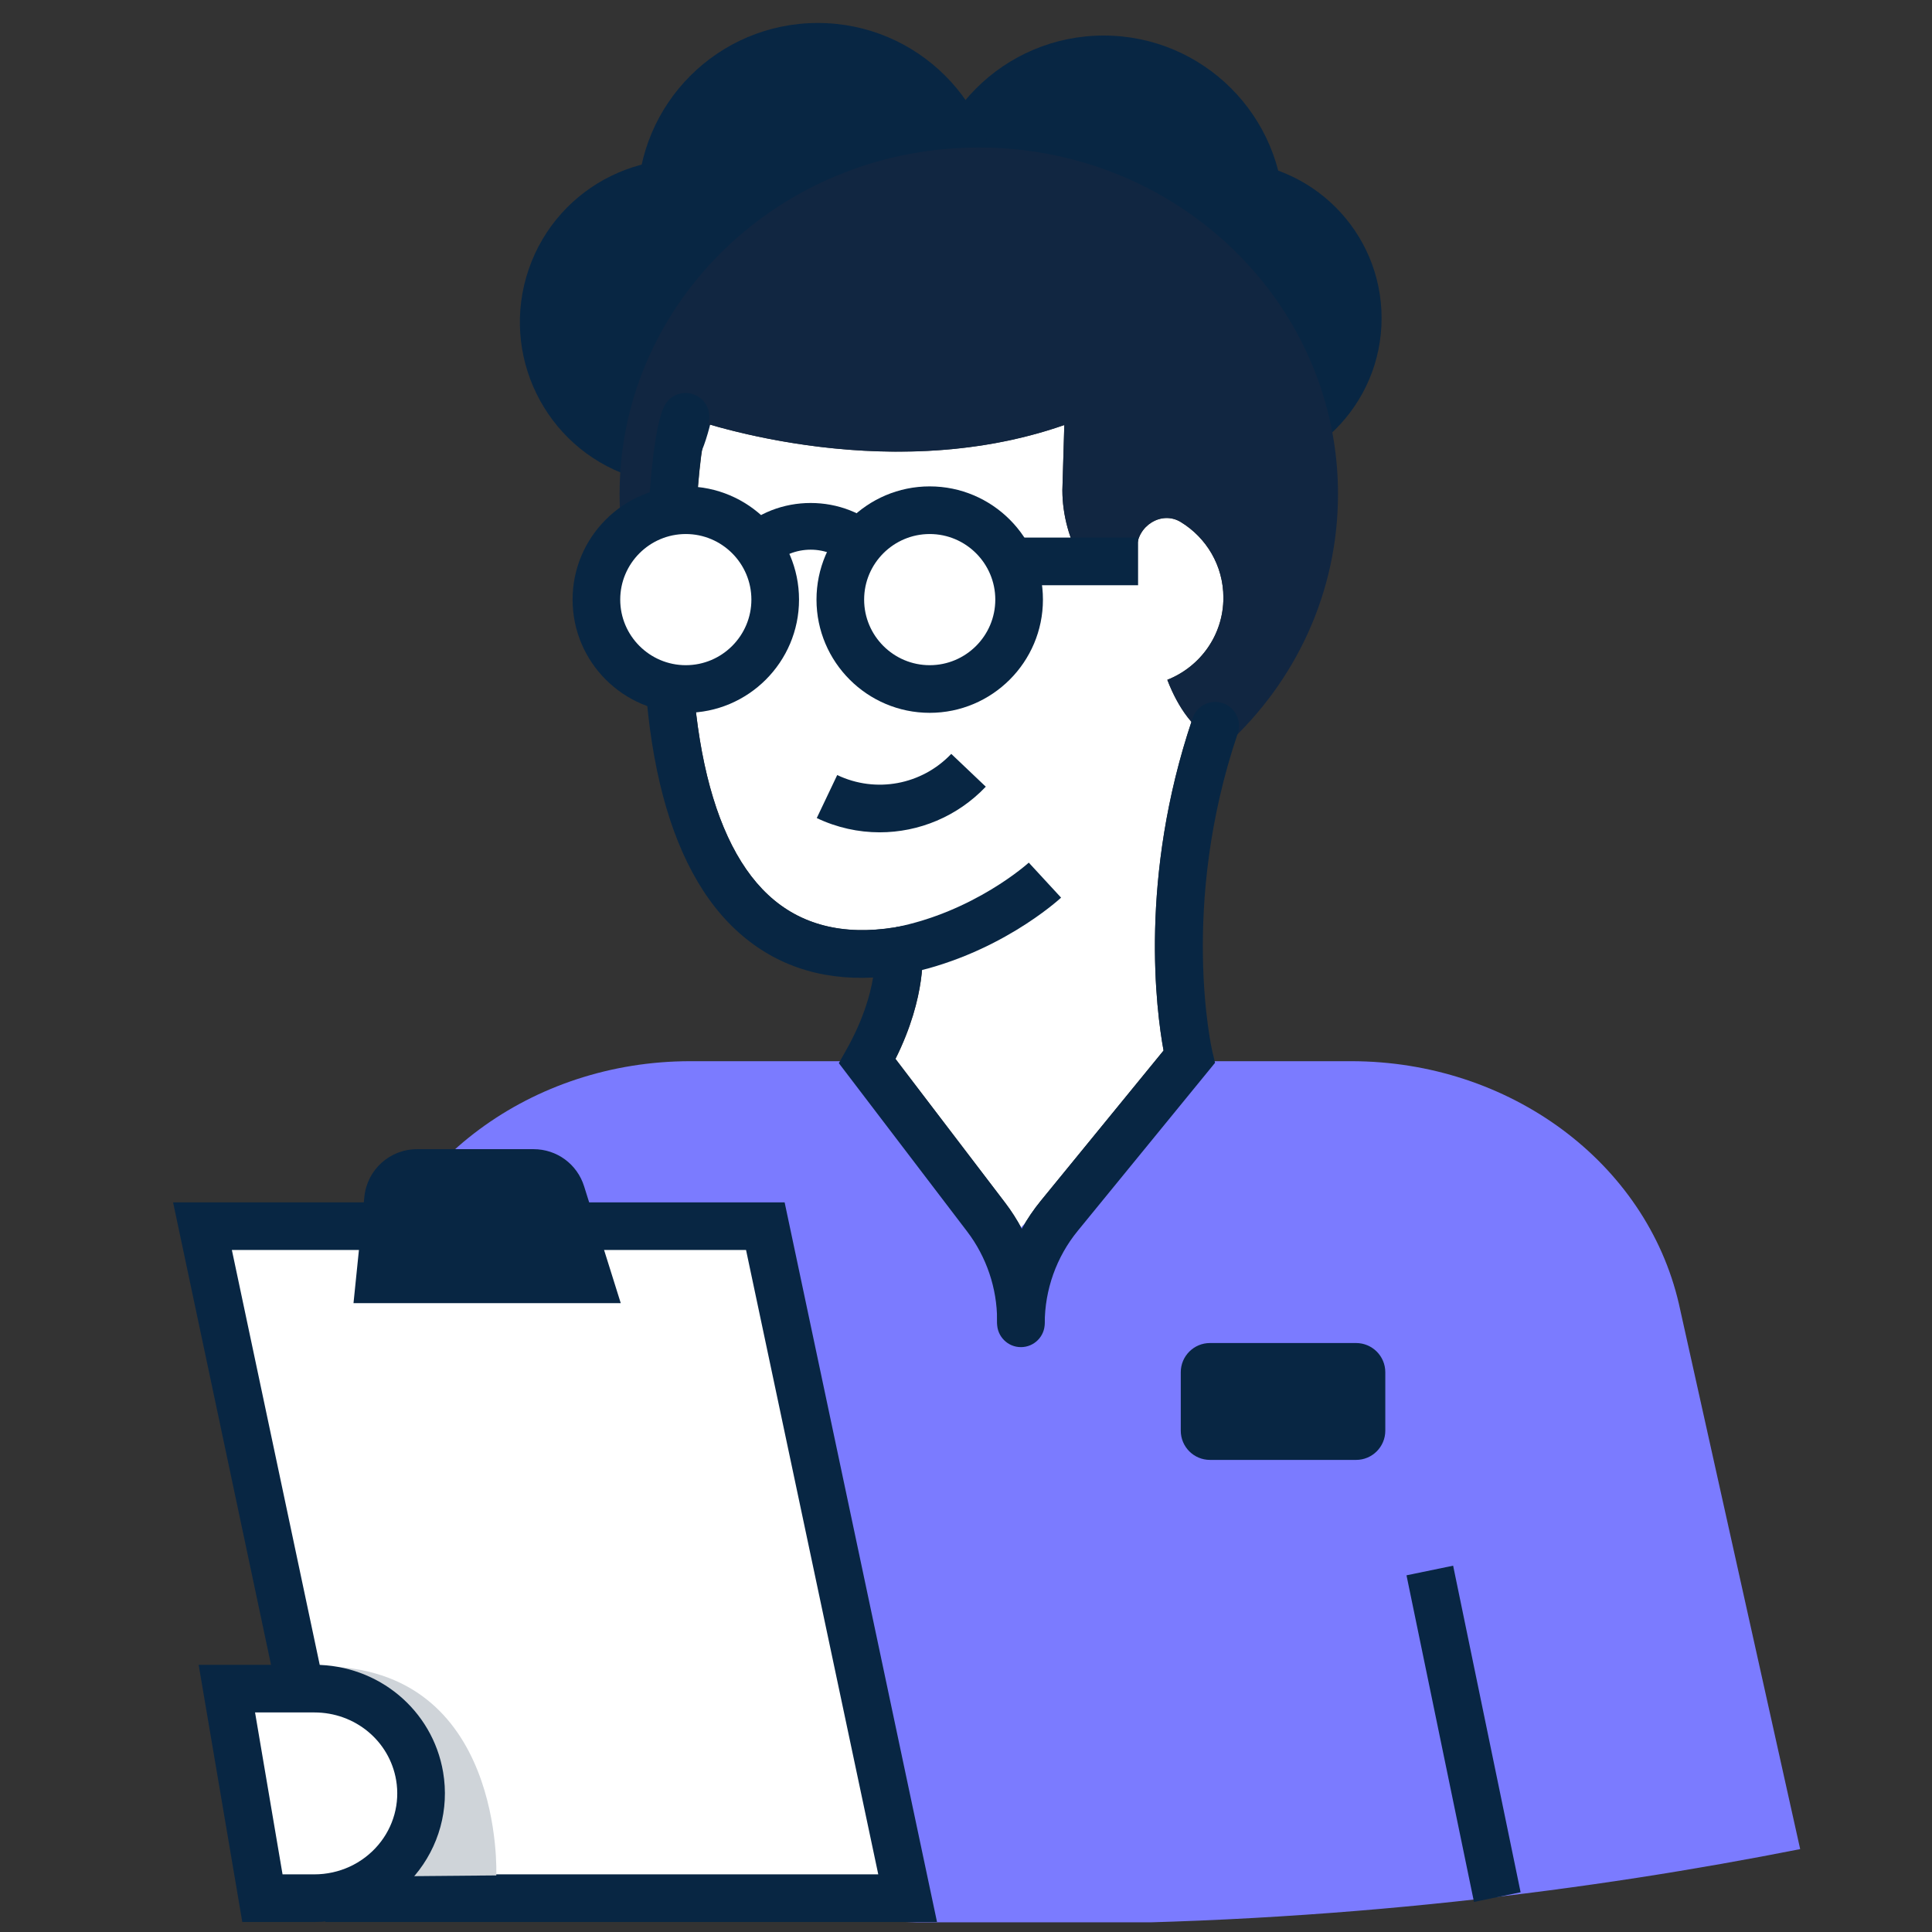
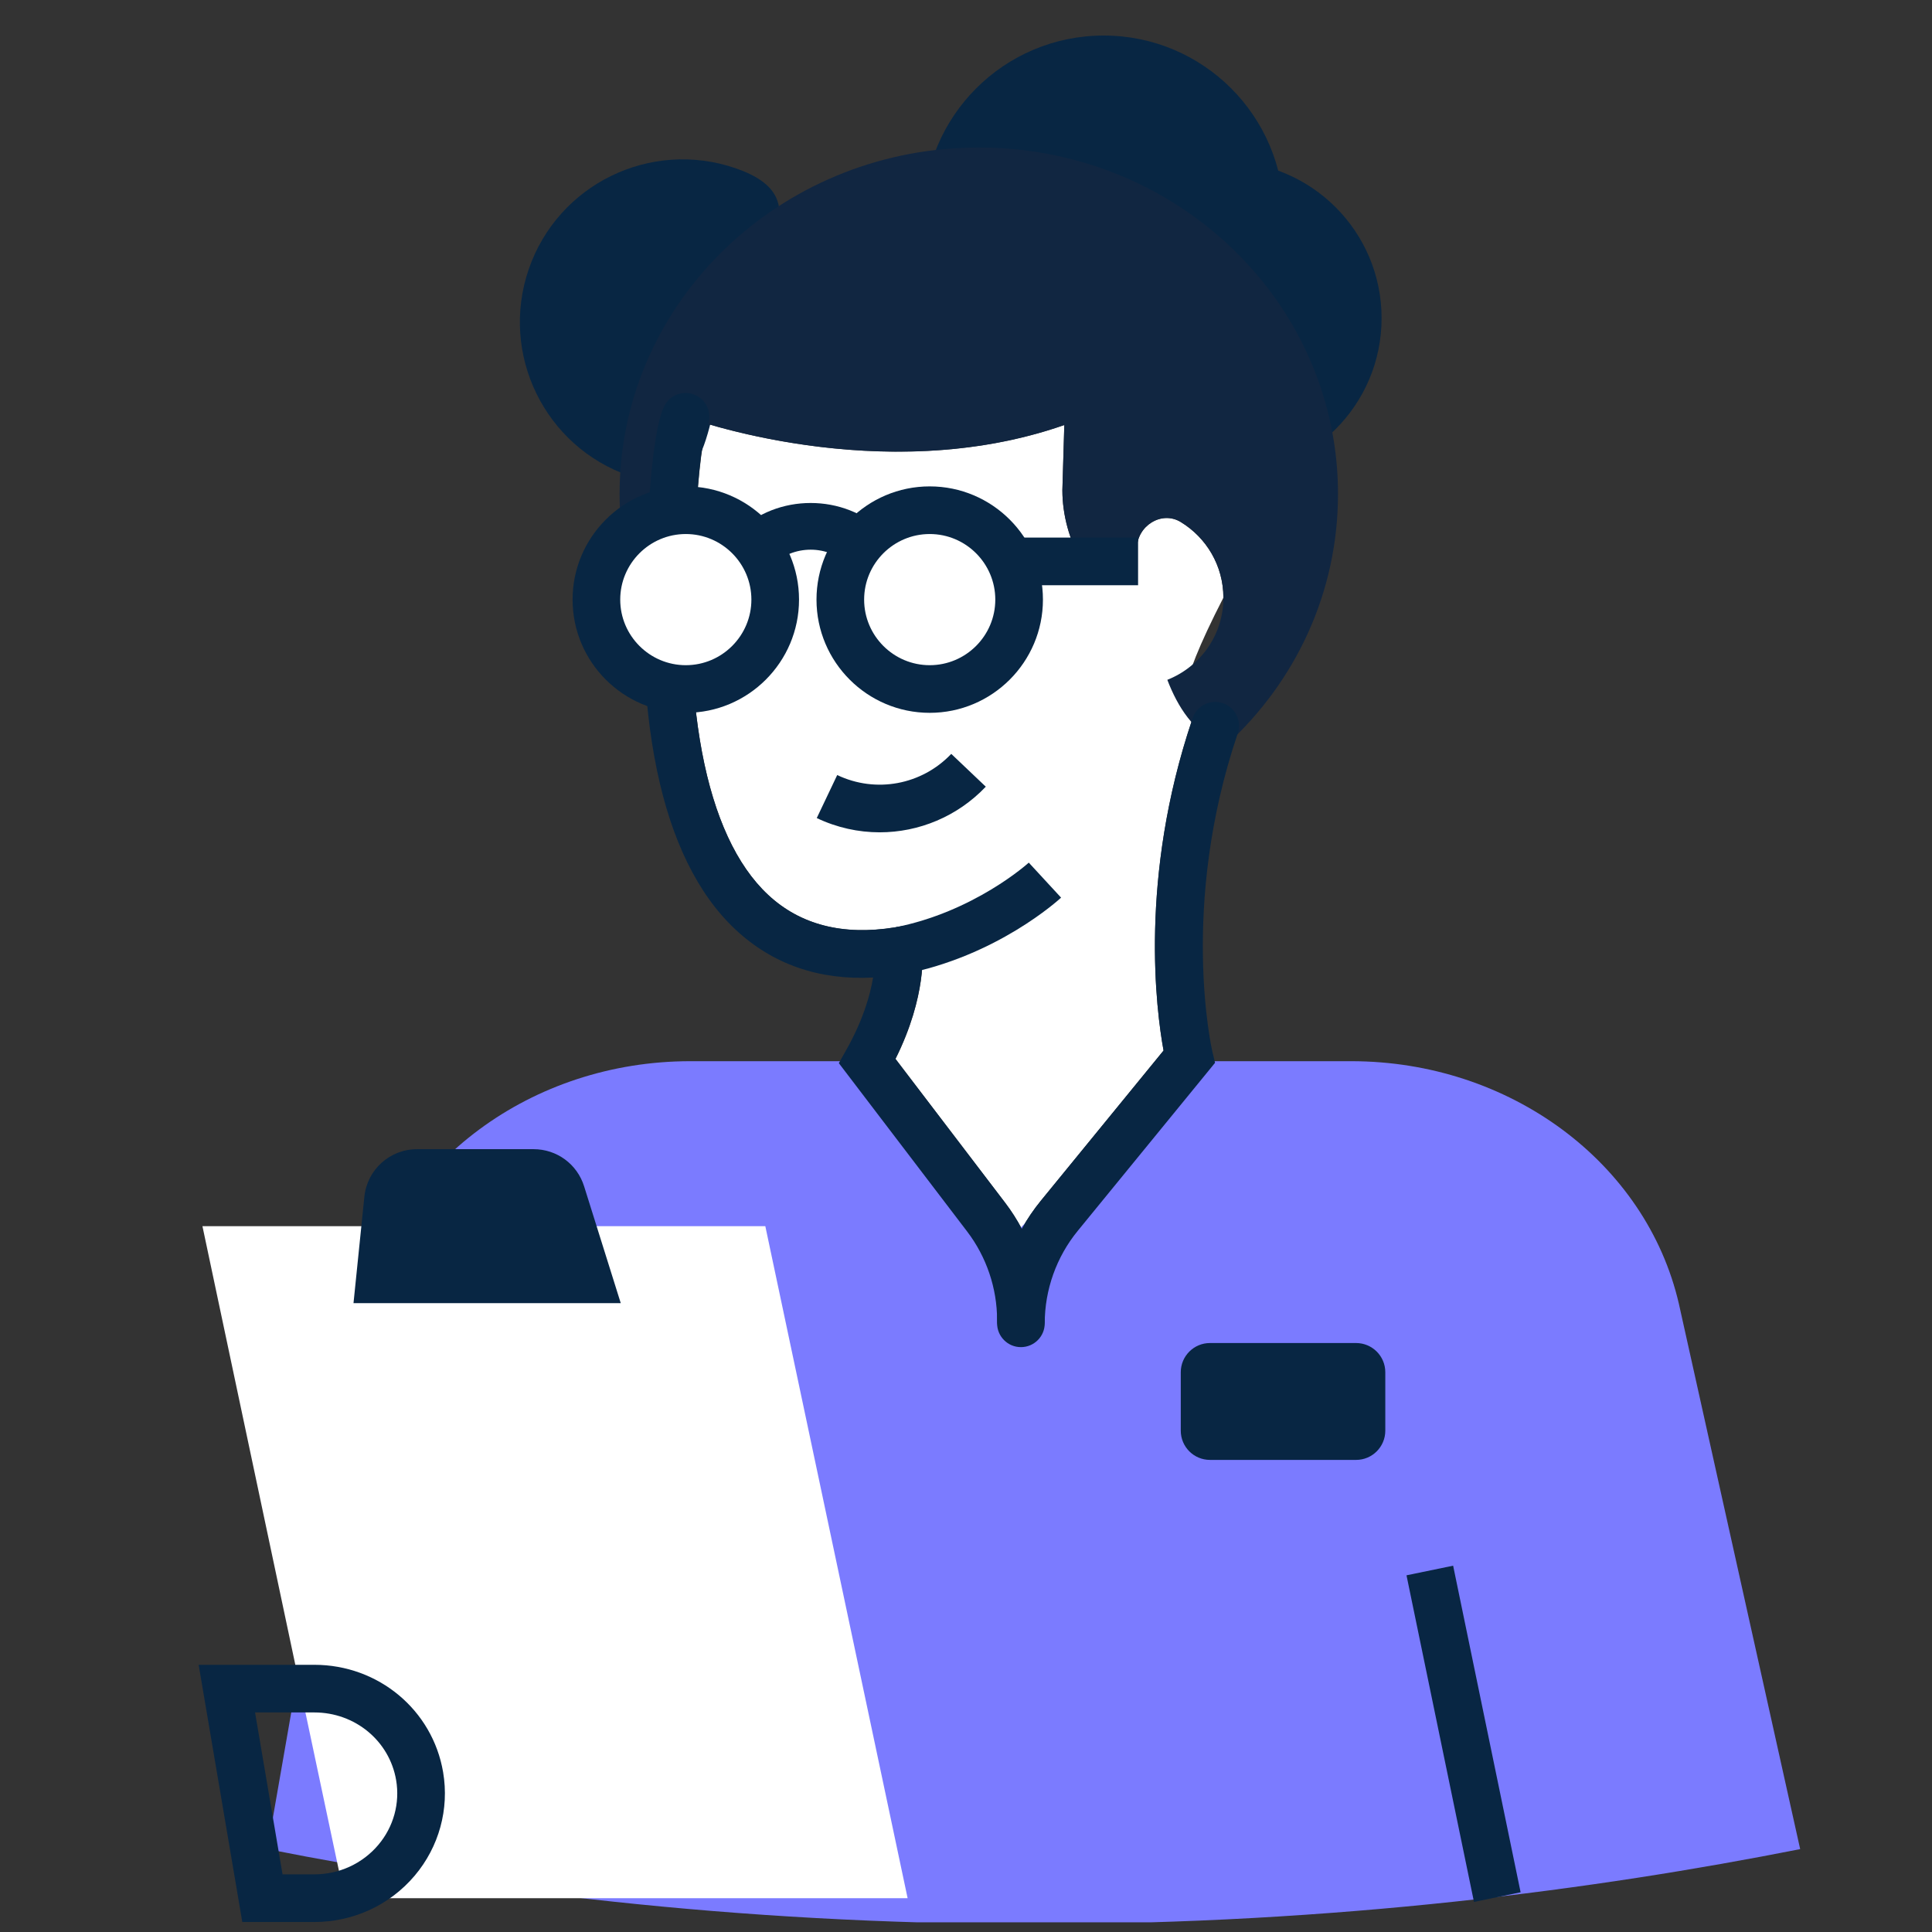
<svg xmlns="http://www.w3.org/2000/svg" width="73" height="73" viewBox="0 0 73 73" fill="none">
  <rect x="0" y="0" width="73" height="73" fill="#333333" stroke="none" />
  <g clip-path="url(#clip0_1694_69895)">
-     <path d="M39.328 45.37C39.056 45.703 38.816 46.058 38.608 46.431C38.425 46.086 38.215 45.755 37.977 45.444L33.837 40.011C35.032 37.618 34.858 35.907 34.849 35.83L34.742 34.892L33.81 35.042C31.852 35.36 30.239 34.946 29.026 33.814C26.631 31.581 25.663 26.471 26.302 19.396C26.45 16.893 26.684 16.218 26.674 16.218C26.674 16.218 26.674 16.218 26.672 16.22C26.71 16.157 26.724 16.087 26.744 16.019C28.861 16.643 34.676 18.001 40.214 16.057L40.142 18.489V18.534C40.142 19.418 40.395 20.46 40.937 21.313C41.523 22.237 42.959 21.816 42.959 20.722C42.959 19.874 43.886 19.282 44.611 19.722C45.578 20.309 46.225 21.369 46.225 22.583C46.225 23.998 45.347 25.194 44.106 25.686C44.331 26.274 44.636 26.818 45.023 27.26C43.036 33.213 43.691 38.2 43.965 39.694L39.328 45.37Z" fill="white" />
+     <path d="M39.328 45.37C39.056 45.703 38.816 46.058 38.608 46.431C38.425 46.086 38.215 45.755 37.977 45.444L33.837 40.011C35.032 37.618 34.858 35.907 34.849 35.83L34.742 34.892L33.81 35.042C31.852 35.36 30.239 34.946 29.026 33.814C26.631 31.581 25.663 26.471 26.302 19.396C26.45 16.893 26.684 16.218 26.674 16.218C26.674 16.218 26.674 16.218 26.672 16.22C26.71 16.157 26.724 16.087 26.744 16.019C28.861 16.643 34.676 18.001 40.214 16.057L40.142 18.489V18.534C40.142 19.418 40.395 20.46 40.937 21.313C41.523 22.237 42.959 21.816 42.959 20.722C42.959 19.874 43.886 19.282 44.611 19.722C45.578 20.309 46.225 21.369 46.225 22.583C44.331 26.274 44.636 26.818 45.023 27.26C43.036 33.213 43.691 38.2 43.965 39.694L39.328 45.37Z" fill="white" />
    <path d="M27.669 12.816C26.565 16.027 27.006 19.089 23.794 17.985C20.582 16.881 18.875 13.383 19.978 10.172C21.082 6.961 24.58 5.253 27.791 6.356C31.002 7.459 28.772 9.604 27.668 12.815L27.669 12.816Z" fill="#082643" />
    <path d="M34.123 36.815L33.783 35.047C36.803 34.466 38.852 32.613 38.872 32.594L40.093 33.917C39.995 34.007 37.665 36.134 34.122 36.814L34.123 36.815Z" fill="#082643" />
    <path d="M63.437 49.268C62.203 43.923 57.039 40.097 51.057 40.097H44.691L38.575 46.379L38.559 46.47V46.379L32.444 40.097H26.078C20.096 40.097 14.931 43.923 13.698 49.268L10.104 69.868C17.805 71.391 27.648 72.703 39.105 72.7C50.523 72.697 60.337 71.388 68.019 69.868C66.493 63.001 64.965 56.134 63.437 49.268Z" fill="#7B7BFF" />
    <path d="M41.702 14.965C45.463 14.965 48.513 11.915 48.513 8.154C48.513 4.392 45.463 1.343 41.702 1.343C37.94 1.343 34.891 4.392 34.891 8.154C34.891 11.915 37.94 14.965 41.702 14.965Z" fill="#082643" />
    <path d="M46.274 17.952C49.548 17.952 52.203 15.297 52.203 12.023C52.203 8.748 49.548 6.094 46.274 6.094C42.999 6.094 40.345 8.748 40.345 12.023C40.345 15.297 42.999 17.952 46.274 17.952Z" fill="#082643" />
-     <path d="M30.9 14.49C34.661 14.49 37.711 11.441 37.711 7.679C37.711 3.918 34.661 0.868 30.9 0.868C27.138 0.868 24.089 3.918 24.089 7.679C24.089 11.441 27.138 14.49 30.9 14.49Z" fill="#082643" />
    <path d="M40.142 18.49V18.535C40.142 19.419 40.396 20.461 40.937 21.314C41.523 22.238 42.959 21.817 42.959 20.723C42.959 19.875 43.886 19.283 44.611 19.723C45.579 20.31 46.226 21.37 46.226 22.584C46.226 23.999 45.348 25.195 44.107 25.687C44.501 26.716 45.106 27.655 46.052 28.04C46.143 28.078 46.241 28.108 46.34 28.138H46.348C48.944 25.762 50.556 22.394 50.556 18.664C50.556 15.925 49.678 13.374 48.187 11.271C45.735 7.828 41.634 5.573 36.98 5.573C36.768 5.573 36.564 5.581 36.359 5.588C29.155 5.898 23.411 11.642 23.411 18.665C23.411 21.389 24.274 23.924 25.749 26.021C25.378 23.554 25.34 20.588 25.651 17.16H25.659V17.168C25.659 17.168 25.689 17.183 25.75 17.221C25.78 17.244 25.852 15.715 25.905 15.752C25.905 15.752 33.286 18.492 40.215 16.06L40.143 18.492L40.142 18.49Z" fill="#112641" />
    <path d="M38.575 50.778C38.078 50.778 37.675 50.375 37.675 49.878C37.675 48.677 37.273 47.489 36.544 46.533L31.695 40.171L31.985 39.655C32.618 38.531 32.882 37.583 32.989 36.936C30.936 37.041 29.194 36.432 27.797 35.129C24.947 32.471 23.808 26.984 24.506 19.261C24.63 17.161 24.855 15.737 25.137 15.277C25.398 14.854 25.951 14.723 26.375 14.982C26.797 15.243 26.93 15.796 26.669 16.219C26.684 16.187 26.453 16.777 26.3 19.394C25.662 26.469 26.63 31.58 29.024 33.812C30.238 34.944 31.849 35.356 33.809 35.04L34.74 34.89L34.846 35.828C34.855 35.905 35.029 37.616 33.834 40.009L37.977 45.442C38.943 46.709 39.474 48.284 39.474 49.878C39.474 50.375 39.072 50.778 38.575 50.778Z" fill="#082643" />
    <path d="M38.575 50.901C38.078 50.901 37.675 50.498 37.675 50.001C37.675 48.318 38.261 46.673 39.326 45.371L43.964 39.695C43.689 38.191 43.024 33.143 45.064 27.133C45.224 26.662 45.733 26.409 46.205 26.57C46.676 26.73 46.928 27.24 46.768 27.711C44.552 34.242 45.794 39.671 45.807 39.725L45.91 40.158L40.72 46.51C39.917 47.493 39.475 48.733 39.475 50.002C39.475 50.499 39.072 50.901 38.575 50.901Z" fill="#082643" />
    <path d="M33.239 31.449C32.435 31.449 31.623 31.273 30.861 30.91L31.634 29.285C33.095 29.981 34.826 29.659 35.943 28.485L37.248 29.725C36.176 30.852 34.719 31.449 33.239 31.449Z" fill="#082643" />
    <path d="M34.294 71.722H13.026L7.649 46.33H28.917L34.294 71.722Z" fill="white" />
-     <path d="M35.405 72.622H12.298L6.54 45.431H29.647L35.405 72.622ZM13.757 70.822H33.185L28.189 47.23H8.761L13.757 70.822Z" fill="#082643" />
    <path d="M54.906 59.159L53.144 59.523L55.694 71.864L57.456 71.499L54.906 59.159Z" fill="#082643" />
    <path d="M51.239 50.746H45.719C45.109 50.746 44.615 51.24 44.615 51.85V54.058C44.615 54.668 45.109 55.162 45.719 55.162H51.239C51.849 55.162 52.343 54.668 52.343 54.058V51.85C52.343 51.24 51.849 50.746 51.239 50.746Z" fill="#082643" />
    <path d="M22.23 48.34H14.354L14.664 45.313C14.722 44.75 15.195 44.321 15.761 44.321H20.16C20.642 44.321 21.069 44.634 21.212 45.095L22.23 48.34Z" fill="#082643" />
    <path d="M23.455 49.239H13.357L13.767 45.221C13.872 44.195 14.729 43.421 15.761 43.421H20.159C21.04 43.421 21.808 43.985 22.071 44.826L23.455 49.239ZM15.351 47.44H21.005L20.354 45.364C20.327 45.279 20.25 45.221 20.16 45.221H15.762C15.657 45.221 15.57 45.3 15.559 45.404L15.351 47.44Z" fill="#082643" />
    <path d="M25.913 26.033C27.779 26.033 29.291 24.521 29.291 22.655C29.291 20.79 27.779 19.277 25.913 19.277C24.047 19.277 22.535 20.79 22.535 22.655C22.535 24.521 24.047 26.033 25.913 26.033Z" fill="white" />
    <path d="M25.913 26.934C23.554 26.934 21.635 25.015 21.635 22.656C21.635 20.297 23.554 18.378 25.913 18.378C28.272 18.378 30.191 20.297 30.191 22.656C30.191 25.015 28.272 26.934 25.913 26.934ZM25.913 20.178C24.547 20.178 23.435 21.29 23.435 22.656C23.435 24.022 24.547 25.134 25.913 25.134C27.279 25.134 28.391 24.022 28.391 22.656C28.391 21.29 27.279 20.178 25.913 20.178Z" fill="#082643" />
    <path d="M35.129 26.033C36.995 26.033 38.507 24.521 38.507 22.655C38.507 20.79 36.995 19.277 35.129 19.277C33.263 19.277 31.751 20.79 31.751 22.655C31.751 24.521 33.263 26.033 35.129 26.033Z" fill="white" />
    <path d="M35.129 26.934C32.77 26.934 30.851 25.015 30.851 22.656C30.851 20.297 32.77 18.378 35.129 18.378C37.488 18.378 39.407 20.297 39.407 22.656C39.407 25.015 37.488 26.934 35.129 26.934ZM35.129 20.178C33.763 20.178 32.651 21.29 32.651 22.656C32.651 24.022 33.763 25.134 35.129 25.134C36.495 25.134 37.607 24.022 37.607 22.656C37.607 21.29 36.495 20.178 35.129 20.178Z" fill="#082643" />
    <path d="M32.113 21.382C31.295 20.565 29.964 20.566 29.146 21.382L27.874 20.11C29.349 18.637 31.914 18.637 33.386 20.11L32.114 21.382H32.113Z" fill="#082643" />
    <path d="M43.002 20.312H38.055V22.113H43.002V20.312Z" fill="#082643" />
-     <path d="M12.143 62.964C19.085 62.964 18.752 70.862 18.752 70.862L13.93 70.904L12.143 62.964Z" fill="#CFD4D9" />
-     <path d="M11.876 71.722H9.915L8.57 63.804H11.876C13.848 63.804 15.53 65.203 15.855 67.112C16.265 69.525 14.369 71.722 11.876 71.722Z" fill="white" />
    <path d="M11.877 72.622H9.155L7.506 62.904H11.877C14.297 62.904 16.344 64.61 16.743 66.961C16.98 68.357 16.589 69.782 15.67 70.87C14.73 71.983 13.347 72.622 11.877 72.622ZM10.676 70.822H11.877C12.816 70.822 13.697 70.416 14.295 69.708C14.871 69.026 15.116 68.135 14.968 67.263C14.716 65.78 13.416 64.704 11.877 64.704H9.637L10.676 70.822Z" fill="#082643" />
  </g>
  <defs>
    <clipPath id="clip0_1694_69895">
      <rect width="72" height="72" fill="white" transform="translate(0.719 0.633)" />
    </clipPath>
  </defs>
</svg>